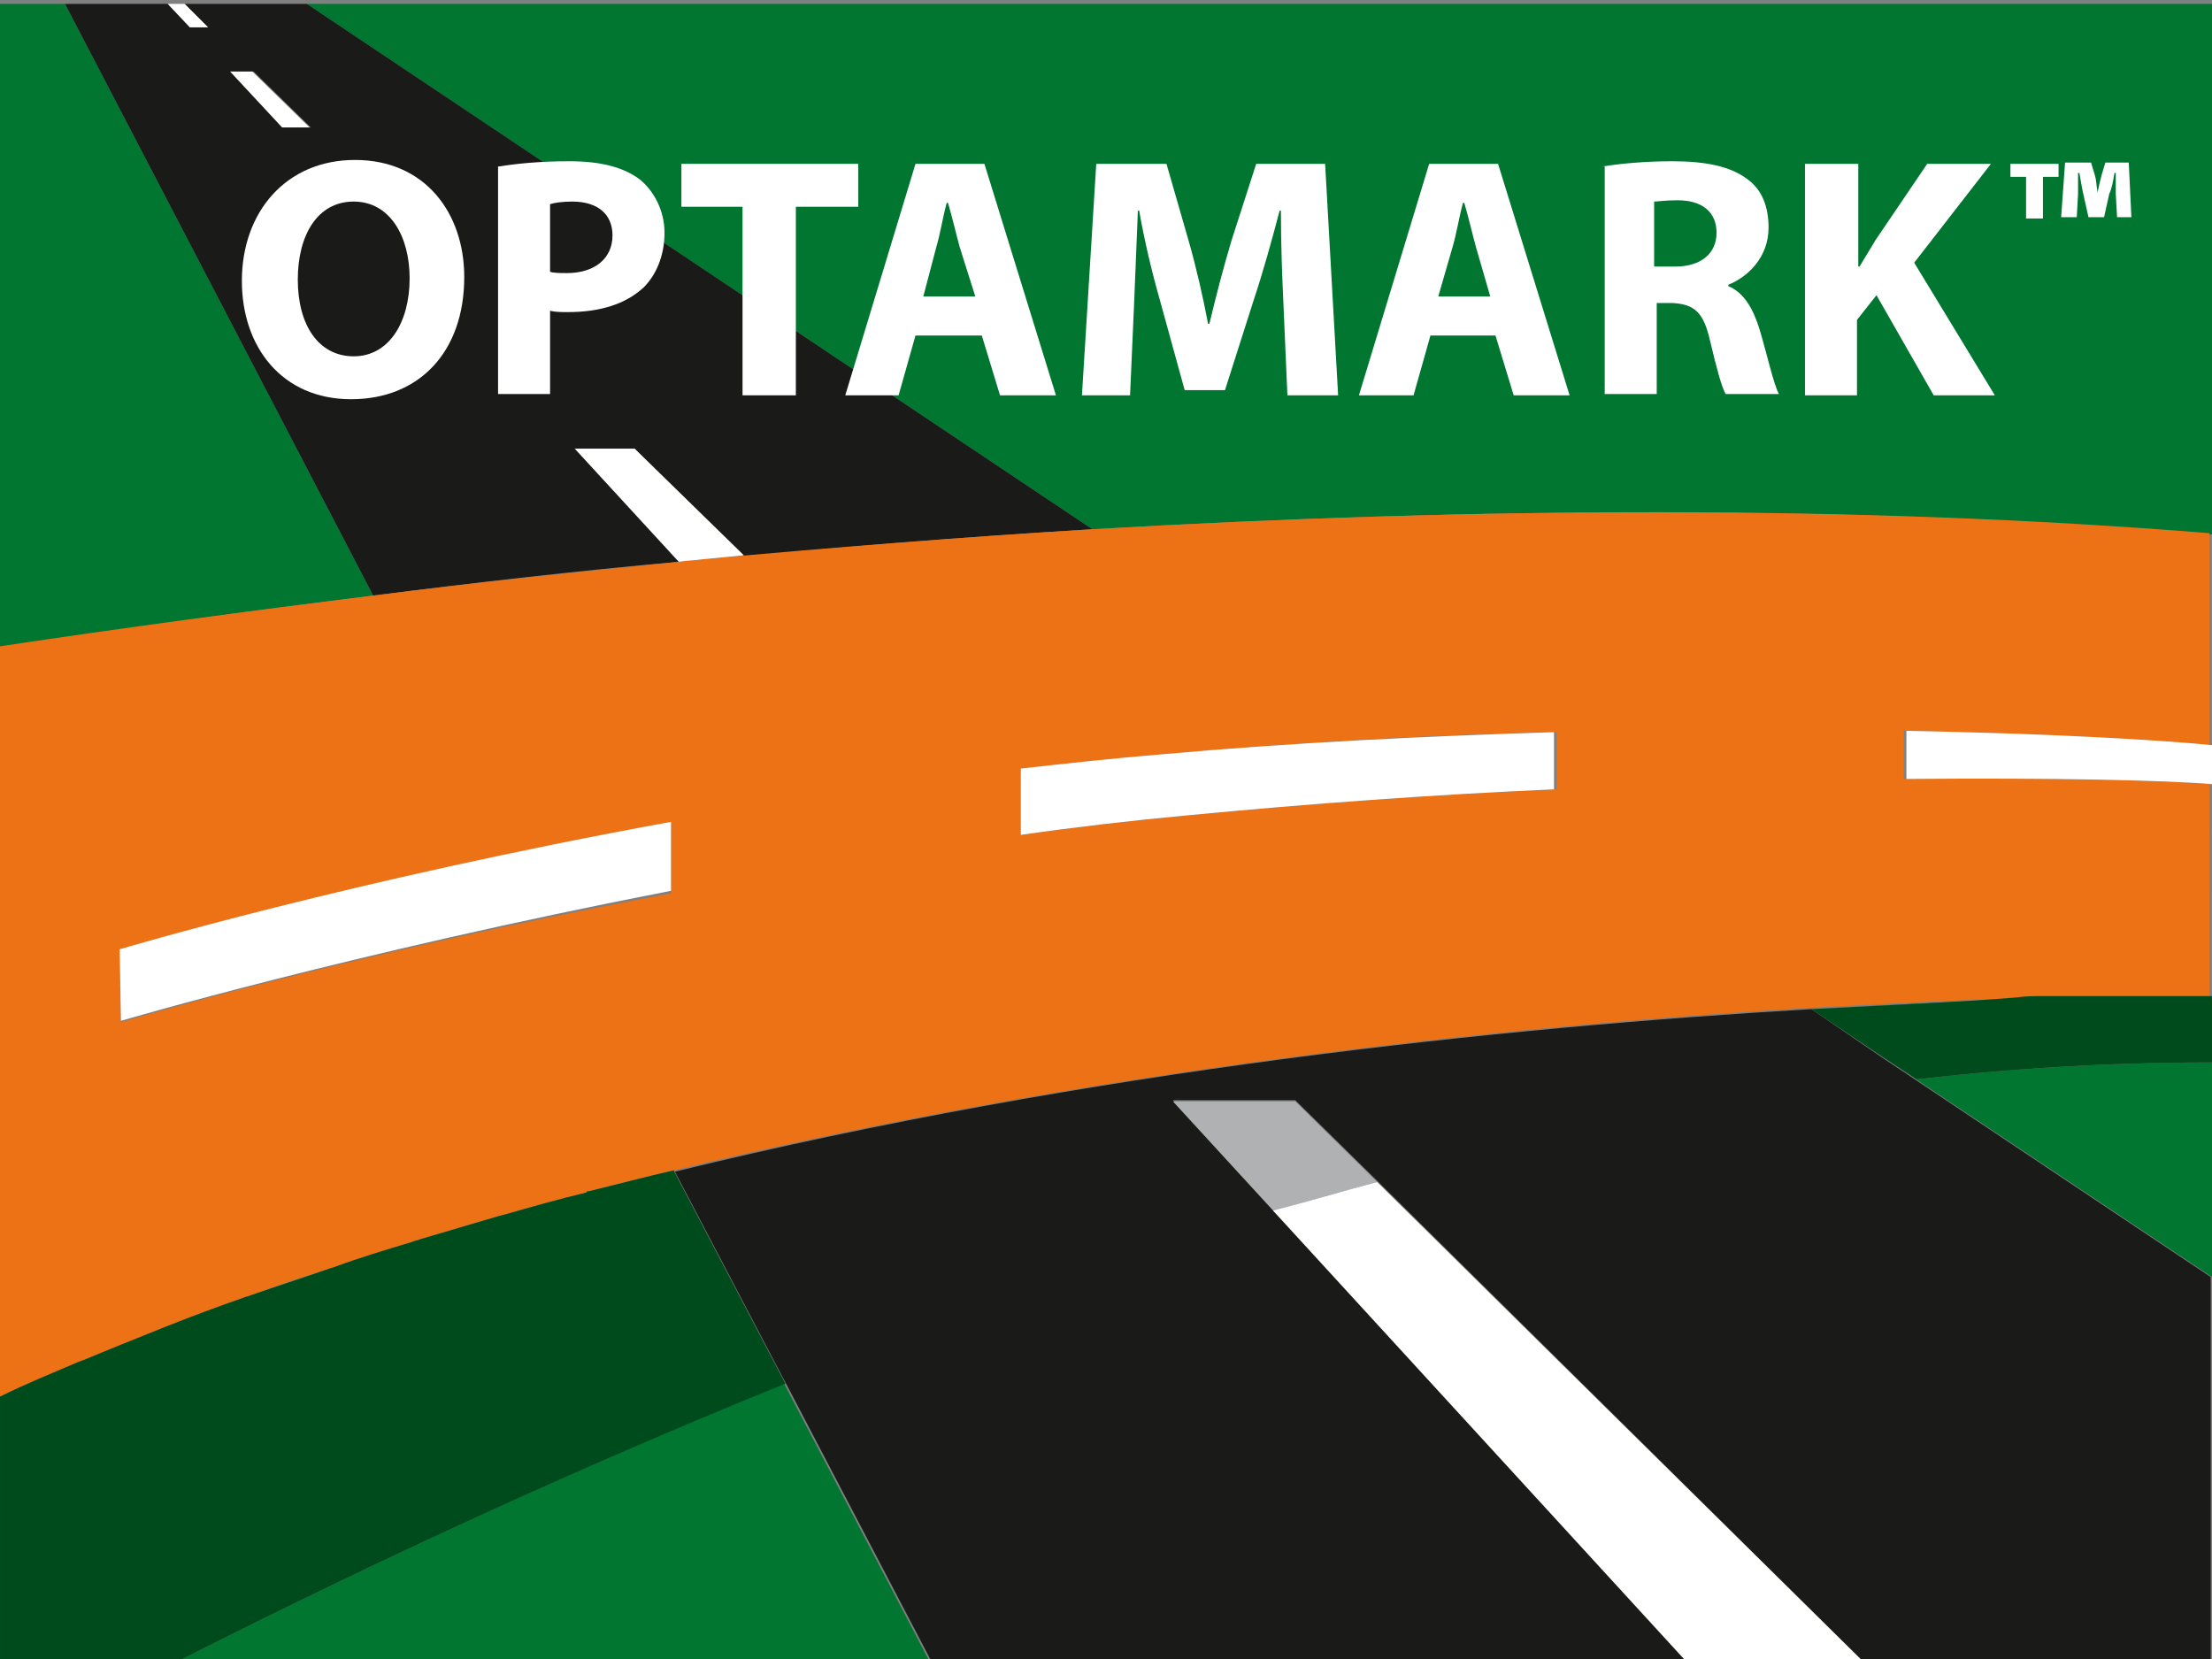
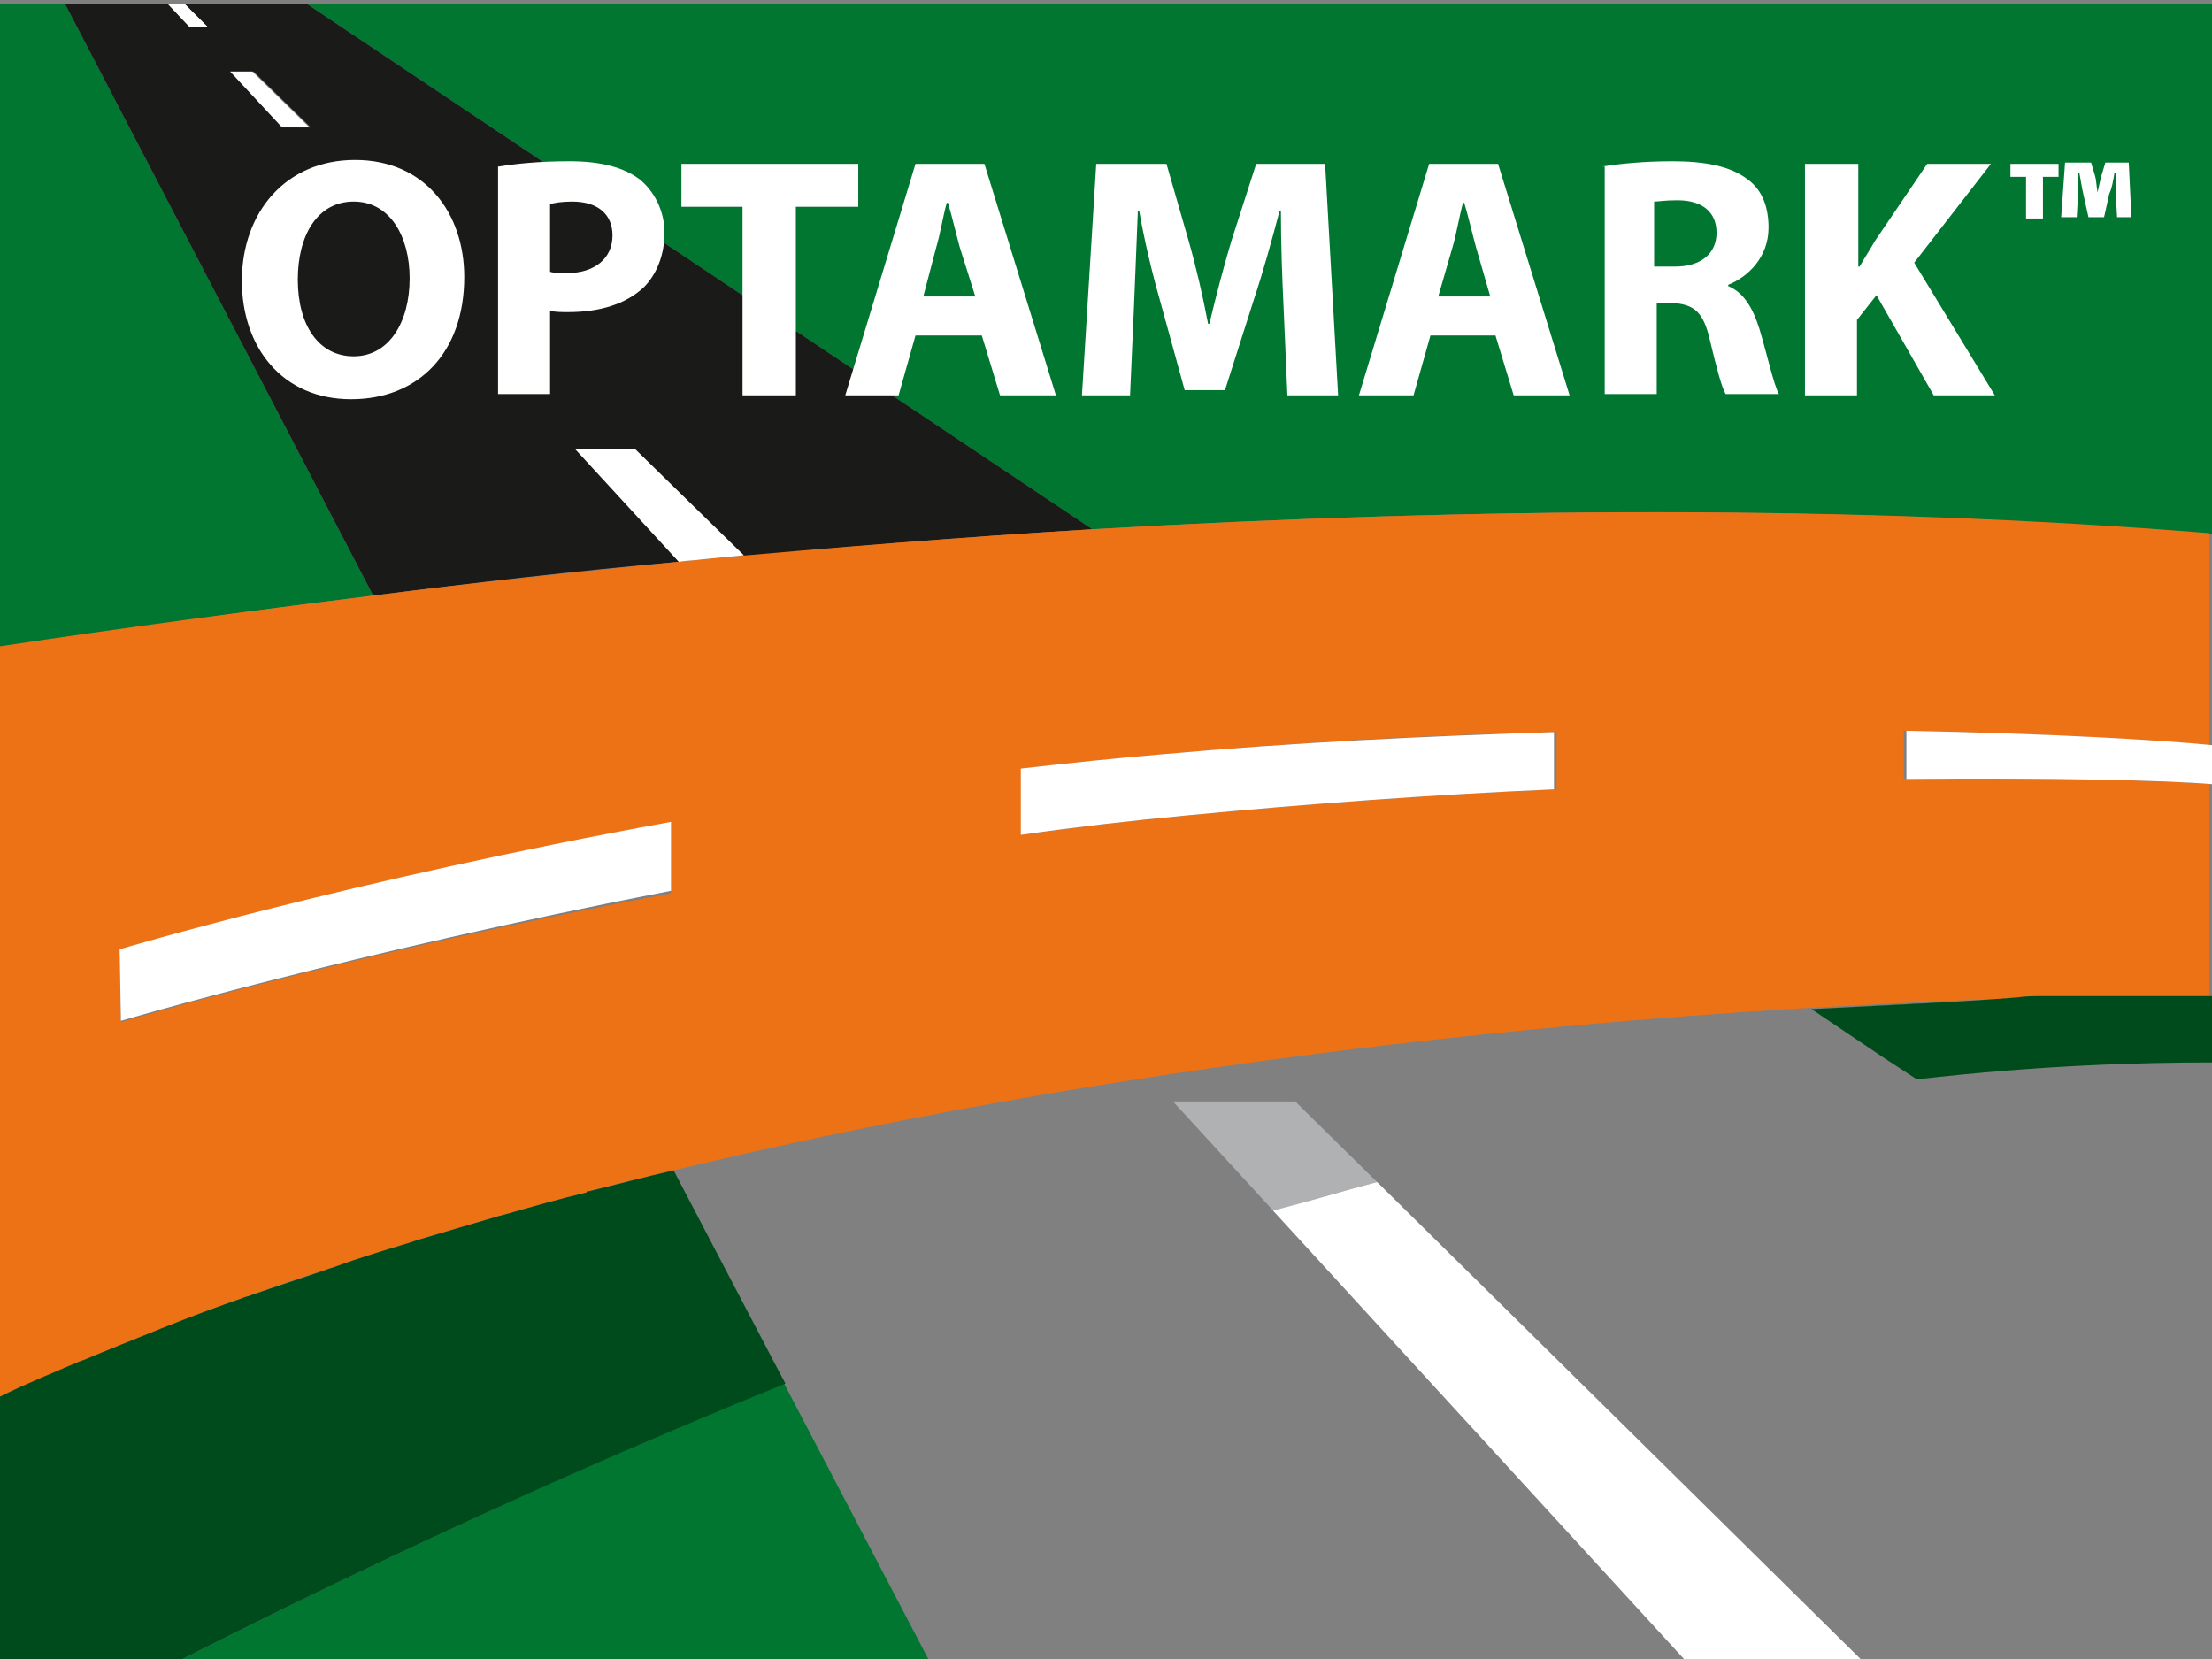
<svg xmlns="http://www.w3.org/2000/svg" xmlns:xlink="http://www.w3.org/1999/xlink" version="1.1" id="Lag_1" x="0px" y="0px" viewBox="0 0 170.1 127.6" style="enable-background:new 0 0 170.1 127.6;" xml:space="preserve">
  <rect x="0" y="0" width="170.1" height="127.6" fill="#808080" stroke="none" />
  <style type="text/css">
	.st0{clip-path:url(#SVGID_00000050628527522514113720000014598185541560956590_);fill:#007631;}
	.st1{clip-path:url(#SVGID_00000050628527522514113720000014598185541560956590_);fill:#1A1A18;}
	.st2{clip-path:url(#SVGID_00000050628527522514113720000014598185541560956590_);fill:#FFFFFF;}
	.st3{clip-path:url(#SVGID_00000050628527522514113720000014598185541560956590_);fill:#ED7115;}
	.st4{clip-path:url(#SVGID_00000050628527522514113720000014598185541560956590_);fill:#004B1B;}
	.st5{clip-path:url(#SVGID_00000050628527522514113720000014598185541560956590_);fill:#B0B1B2;}
	.st6{fill:#FFFFFF;}
</style>
  <g>
    <defs>
      <rect id="SVGID_1_" x="0" y="0.3" width="170.1" height="127.6" />
    </defs>
    <clipPath id="SVGID_00000173161968485359632990000010418447778111149445_">
      <use xlink:href="#SVGID_1_" style="overflow:visible;" />
    </clipPath>
    <path style="clip-path:url(#SVGID_00000173161968485359632990000010418447778111149445_);fill:#007631;" d="M5,0.3H0v49.5   c9.3-1.4,18.9-2.8,28.7-4L5,0.3z" />
    <path style="clip-path:url(#SVGID_00000173161968485359632990000010418447778111149445_);fill:#007631;" d="M84,40.7   c29.3-1.7,58.7-1.9,86.1,0.4V0.3H23.6L84,40.7z" />
    <path style="clip-path:url(#SVGID_00000173161968485359632990000010418447778111149445_);fill:#007631;" d="M168.8,76.7   c0.5,0,0.9,0,1.3,0C169.7,76.7,169.2,76.7,168.8,76.7" />
    <path style="clip-path:url(#SVGID_00000173161968485359632990000010418447778111149445_);fill:#007631;" d="M167.3,76.7   c0.4,0,0.7,0,1.1,0C168.1,76.7,167.7,76.7,167.3,76.7" />
-     <path style="clip-path:url(#SVGID_00000173161968485359632990000010418447778111149445_);fill:#007631;" d="M170.1,81.7   c-5.4,0-13.1,0.2-22.7,1.3l-2.6-1.7l25.3,16.9V76.7V81.7z" />
    <path style="clip-path:url(#SVGID_00000173161968485359632990000010418447778111149445_);fill:#007631;" d="M165.8,76.7   c0.4,0,0.8,0,1.1,0C166.6,76.7,166.2,76.7,165.8,76.7" />
    <path style="clip-path:url(#SVGID_00000173161968485359632990000010418447778111149445_);fill:#007631;" d="M154.9,76.9   c-4.7,0.1-9.9,0.4-15.7,0.7C145,77.3,150.2,77.1,154.9,76.9" />
    <path style="clip-path:url(#SVGID_00000173161968485359632990000010418447778111149445_);fill:#007631;" d="M13.6,127.8h57.9   l-11.2-21.4C41.4,114.1,24.6,122.2,13.6,127.8" />
    <path style="clip-path:url(#SVGID_00000173161968485359632990000010418447778111149445_);fill:#007631;" d="M155,76.9   c0.6,0,1.3,0,1.9-0.1C156.2,76.9,155.6,76.9,155,76.9" />
    <path style="clip-path:url(#SVGID_00000173161968485359632990000010418447778111149445_);fill:#007631;" d="M162.5,76.8   c0.5,0,0.9,0,1.4,0C163.5,76.7,163,76.7,162.5,76.8" />
    <path style="clip-path:url(#SVGID_00000173161968485359632990000010418447778111149445_);fill:#007631;" d="M160.7,76.8   c0.5,0,1,0,1.5,0C161.7,76.8,161.2,76.8,160.7,76.8" />
    <path style="clip-path:url(#SVGID_00000173161968485359632990000010418447778111149445_);fill:#007631;" d="M158.9,76.8   c0.6,0,1.1,0,1.6,0C160,76.8,159.5,76.8,158.9,76.8" />
    <path style="clip-path:url(#SVGID_00000173161968485359632990000010418447778111149445_);fill:#007631;" d="M157,76.9   c0.6,0,1.2,0,1.7,0C158.1,76.8,157.6,76.9,157,76.9" />
    <path style="clip-path:url(#SVGID_00000173161968485359632990000010418447778111149445_);fill:#007631;" d="M164.2,76.7   c0.4,0,0.8,0,1.2,0C165,76.7,164.6,76.7,164.2,76.7" />
    <path style="clip-path:url(#SVGID_00000173161968485359632990000010418447778111149445_);fill:#1A1A18;" d="M52.2,43.2l-8-8.7h4.6   l8.4,8.3c-1,0.1-2.1,0.2-3.1,0.3C64,42.1,74,41.3,84,40.7L23.6,0.3h-9.4L16,2.1h-1.4l-1.7-1.8H5l23.7,45.5   C36.5,44.8,44.3,43.9,52.2,43.2 M17.7,5.5h1.8l4.4,4.3h-2.2L17.7,5.5z" />
-     <path style="clip-path:url(#SVGID_00000173161968485359632990000010418447778111149445_);fill:#1A1A18;" d="M139.3,77.6L139.3,77.6   c-23.8,1.4-55.5,4.7-87.4,12.5l7.7,14.7l0.9,1.7l11.2,21.4h58.3L98,93.1l-7.8-8.5h9.4l6.3,6.2l37.4,37h26.7V98.2l-25.3-16.9   L139.3,77.6z" />
    <polygon style="clip-path:url(#SVGID_00000173161968485359632990000010418447778111149445_);fill:#FFFFFF;" points="19.4,5.5    17.7,5.5 21.7,9.8 23.8,9.8  " />
    <polygon style="clip-path:url(#SVGID_00000173161968485359632990000010418447778111149445_);fill:#FFFFFF;" points="16,2.1    14.2,0.3 12.9,0.3 14.6,2.1  " />
    <path style="clip-path:url(#SVGID_00000173161968485359632990000010418447778111149445_);fill:#ED7115;" d="M84,40.7   c-10,0.6-20,1.4-29.9,2.3c-0.6,0.1-1.2,0.1-1.9,0.2c-7.9,0.8-15.7,1.6-23.5,2.6C19,47,9.3,48.3,0,49.7v57.7c2-0.9,4.1-1.8,6.1-2.7   c0.1,0,0.2-0.1,0.3-0.1c2-0.8,3.9-1.6,5.9-2.4c0.2-0.1,0.3-0.1,0.5-0.2c1.9-0.7,3.9-1.5,5.9-2.2c0.2-0.1,0.4-0.1,0.6-0.2   c1.9-0.7,3.9-1.4,5.9-2c0.2-0.1,0.4-0.1,0.6-0.2c2-0.7,4-1.3,5.9-1.9c0.2-0.1,0.4-0.1,0.6-0.2c2-0.6,4-1.2,6.1-1.8   c0.1,0,0.3-0.1,0.4-0.1c2.1-0.6,4.2-1.2,6.3-1.7c0.1,0,0.2,0,0.2-0.1c2.2-0.6,4.4-1.1,6.5-1.6c31.9-7.7,63.6-11.1,87.4-12.5   c5.7-0.3,11-0.6,15.7-0.7c0,0,0,0,0,0c0.6,0,1.3,0,1.9-0.1c0,0,0.1,0,0.1,0c0.6,0,1.2,0,1.7,0c0.1,0,0.1,0,0.2,0c0.6,0,1.1,0,1.6,0   c0.1,0,0.1,0,0.2,0c0.5,0,1,0,1.5,0c0.1,0,0.2,0,0.3,0c0.5,0,0.9,0,1.4,0c0.1,0,0.2,0,0.3,0c0.4,0,0.8,0,1.2,0c0.1,0,0.3,0,0.4,0   c0.4,0,0.8,0,1.1,0c0.1,0,0.3,0,0.4,0c0.4,0,0.7,0,1.1,0c0.1,0,0.2,0,0.3,0c0.5,0,0.9,0,1.3,0h0V60.3c-3.6-0.3-12.2-0.5-23.5-0.4   v-3.7c11,0.2,19.5,0.7,23.5,1.1V41C142.7,38.8,113.3,39,84,40.7 M9.3,78.6l-0.1-5.5c0,0,17.6-5.3,42.4-9.8v5.4   C27,73.3,9.3,78.6,9.3,78.6 M91.4,62.7c-4.3,0.4-8.6,0.9-12.8,1.5v-5.1c3.6-0.4,7.2-0.8,10.9-1.1c10-0.9,20.3-1.5,30.2-1.7v4.4   C110.4,61.1,100.8,61.8,91.4,62.7" />
    <path style="clip-path:url(#SVGID_00000173161968485359632990000010418447778111149445_);fill:#FFFFFF;" d="M51.6,63.2   c-24.7,4.5-42.4,9.8-42.4,9.8l0.1,5.5c0,0,17.6-5.2,42.3-10V63.2z" />
    <path style="clip-path:url(#SVGID_00000173161968485359632990000010418447778111149445_);fill:#FFFFFF;" d="M119.6,56.3   c-9.9,0.3-20.2,0.8-30.2,1.7c-3.7,0.3-7.3,0.7-10.9,1.1v5.1c4.2-0.6,8.5-1.1,12.8-1.5c9.4-0.9,19-1.6,28.2-2V56.3z" />
    <path style="clip-path:url(#SVGID_00000173161968485359632990000010418447778111149445_);fill:#FFFFFF;" d="M146.6,59.9   c11.3-0.1,19.9,0.1,23.5,0.4v-3c-4-0.4-12.6-0.9-23.5-1.1V59.9z" />
    <path style="clip-path:url(#SVGID_00000173161968485359632990000010418447778111149445_);fill:#004B1B;" d="M60.4,106.4l-0.9-1.7   l-7.7-14.7c-2.2,0.5-4.4,1.1-6.5,1.6c-0.1,0-0.2,0-0.2,0.1c-2.1,0.5-4.2,1.1-6.3,1.7c-0.1,0-0.3,0.1-0.4,0.1   c-2,0.6-4.1,1.2-6.1,1.8c-0.2,0.1-0.4,0.1-0.6,0.2c-2,0.6-4,1.2-5.9,1.9c-0.2,0.1-0.4,0.1-0.6,0.2c-2,0.7-3.9,1.3-5.9,2   c-0.2,0.1-0.4,0.1-0.6,0.2c-2,0.7-3.9,1.4-5.9,2.2c-0.2,0.1-0.3,0.1-0.5,0.2c-2,0.8-4,1.6-5.9,2.4c-0.1,0-0.2,0.1-0.3,0.1   c-2.1,0.9-4.1,1.7-6.1,2.7v20.4h13.6C24.6,122.2,41.4,114.1,60.4,106.4" />
    <path style="clip-path:url(#SVGID_00000173161968485359632990000010418447778111149445_);fill:#004B1B;" d="M139.3,77.6l5.5,3.7   l2.6,1.7c9.6-1.1,17.3-1.3,22.7-1.3v-5.1h0c-0.4,0-0.9,0-1.3,0c-0.1,0-0.2,0-0.3,0c-0.4,0-0.7,0-1.1,0c-0.1,0-0.2,0-0.4,0   c-0.4,0-0.7,0-1.1,0c-0.1,0-0.3,0-0.4,0c-0.4,0-0.8,0-1.2,0c-0.1,0-0.2,0-0.3,0c-0.5,0-0.9,0-1.4,0c-0.1,0-0.2,0-0.3,0   c-0.5,0-1,0-1.5,0c-0.1,0-0.1,0-0.2,0c-0.5,0-1.1,0-1.6,0c-0.1,0-0.1,0-0.2,0c-0.6,0-1.1,0-1.7,0c0,0-0.1,0-0.1,0   c-0.6,0-1.2,0-1.9,0.1h0C150.2,77.1,145,77.3,139.3,77.6" />
    <path style="clip-path:url(#SVGID_00000173161968485359632990000010418447778111149445_);fill:#B0B1B2;" d="M105.9,90.9L105.9,90.9   l-6.3-6.2h-9.4l7.8,8.5C100.6,92.3,103.3,91.6,105.9,90.9" />
    <path style="clip-path:url(#SVGID_00000173161968485359632990000010418447778111149445_);fill:#FFFFFF;" d="M48.8,34.5h-4.6l8,8.7   c0.6-0.1,1.2-0.1,1.9-0.2c1-0.1,2.1-0.2,3.1-0.3L48.8,34.5z" />
    <path style="clip-path:url(#SVGID_00000173161968485359632990000010418447778111149445_);fill:#FFFFFF;" d="M105.9,90.9   c-2.7,0.7-5.3,1.5-8,2.2l31.8,34.7h13.6L105.9,90.9z" />
  </g>
  <g>
    <path class="st6" d="M35.7,21.3c0,5.8-3.5,9.4-8.7,9.4c-5.3,0-8.4-4-8.4-9.1c0-5.3,3.4-9.3,8.7-9.3C32.7,12.3,35.7,16.4,35.7,21.3    M22.9,21.5c0,3.5,1.6,5.9,4.3,5.9c2.7,0,4.3-2.6,4.3-6c0-3.2-1.5-5.9-4.3-5.9C24.4,15.5,22.9,18.1,22.9,21.5" />
    <path class="st6" d="M38.4,12.8c1.2-0.2,3-0.4,5.4-0.4c2.5,0,4.2,0.5,5.4,1.4c1.1,0.9,1.9,2.4,1.9,4.1s-0.6,3.2-1.6,4.2   c-1.4,1.3-3.4,1.9-5.8,1.9c-0.5,0-1,0-1.4-0.1v6.4h-4V12.8z M42.3,20.9c0.3,0.1,0.8,0.1,1.3,0.1c2.1,0,3.5-1.1,3.5-2.9   c0-1.6-1.1-2.6-3.1-2.6c-0.8,0-1.4,0.1-1.7,0.2V20.9z" />
    <polygon class="st6" points="57.1,15.9 52.4,15.9 52.4,12.6 66,12.6 66,15.9 61.2,15.9 61.2,30.4 57.1,30.4  " />
    <path class="st6" d="M70.4,25.8l-1.3,4.6H65l5.4-17.8h5.3l5.5,17.8h-4.3l-1.4-4.6H70.4z M75,22.8L73.8,19c-0.3-1.1-0.6-2.4-0.9-3.4   h-0.1c-0.3,1.1-0.5,2.4-0.8,3.4L71,22.8H75z" />
    <path class="st6" d="M98.7,23.5c-0.1-2.1-0.2-4.7-0.2-7.3h-0.1c-0.6,2.3-1.3,4.8-2,6.9l-2.2,6.9h-3.1l-1.9-6.9   c-0.6-2.1-1.2-4.6-1.6-6.9h-0.1c-0.1,2.4-0.2,5.1-0.3,7.4l-0.3,6.8h-3.7l1.1-17.8h5.4l1.7,5.9c0.6,2.1,1.1,4.3,1.5,6.4H93   c0.5-2.1,1.1-4.4,1.7-6.4l1.9-5.9h5.3l1,17.8h-3.9L98.7,23.5z" />
    <path class="st6" d="M110,25.8l-1.3,4.6h-4.2l5.4-17.8h5.3l5.5,17.8h-4.3l-1.4-4.6H110z M114.6,22.8l-1.1-3.8   c-0.3-1.1-0.6-2.4-0.9-3.4h-0.1c-0.3,1.1-0.5,2.4-0.8,3.4l-1.1,3.8H114.6z" />
    <path class="st6" d="M123.2,12.8c1.3-0.2,3.2-0.4,5.4-0.4c2.6,0,4.5,0.4,5.8,1.4c1.1,0.8,1.6,2.1,1.6,3.7c0,2.3-1.6,3.8-3.1,4.4V22   c1.2,0.5,1.9,1.7,2.4,3.3c0.6,2,1.1,4.3,1.5,5h-4.1c-0.3-0.5-0.7-2-1.2-4.1c-0.5-2.2-1.2-2.8-2.9-2.9h-1.2v7h-4V12.8z M127.2,20.5   h1.6c2,0,3.2-1,3.2-2.6c0-1.6-1.1-2.5-3-2.5c-1,0-1.5,0.1-1.8,0.1V20.5z" />
    <path class="st6" d="M138.9,12.6h4v7.9h0.1c0.4-0.7,0.8-1.3,1.2-2l4-5.9h4.9l-5.9,7.6l6.2,10.2h-4.7l-4.4-7.7l-1.5,1.9v5.8h-4V12.6   z" />
  </g>
  <g>
    <path class="st6" d="M158.3,12.6v1h-1.2v3.2h-1.3v-3.2h-1.2v-1H158.3z M162.8,16.7l-0.1-1.8c0-0.5,0-1,0-1.6h-0.1   c-0.1,0.6-0.2,1.2-0.4,1.6l-0.4,1.8h-1.2l-0.4-1.8c-0.1-0.4-0.2-1.1-0.3-1.6h-0.1c0,0.6,0,1.1,0,1.6l-0.1,1.8h-1.2l0.3-4.2h2l0.3,1   c0.1,0.3,0.1,0.7,0.2,1.3h0c0.1-0.5,0.2-0.9,0.3-1.3l0.3-1h1.8l0.2,4.2H162.8z" />
  </g>
</svg>